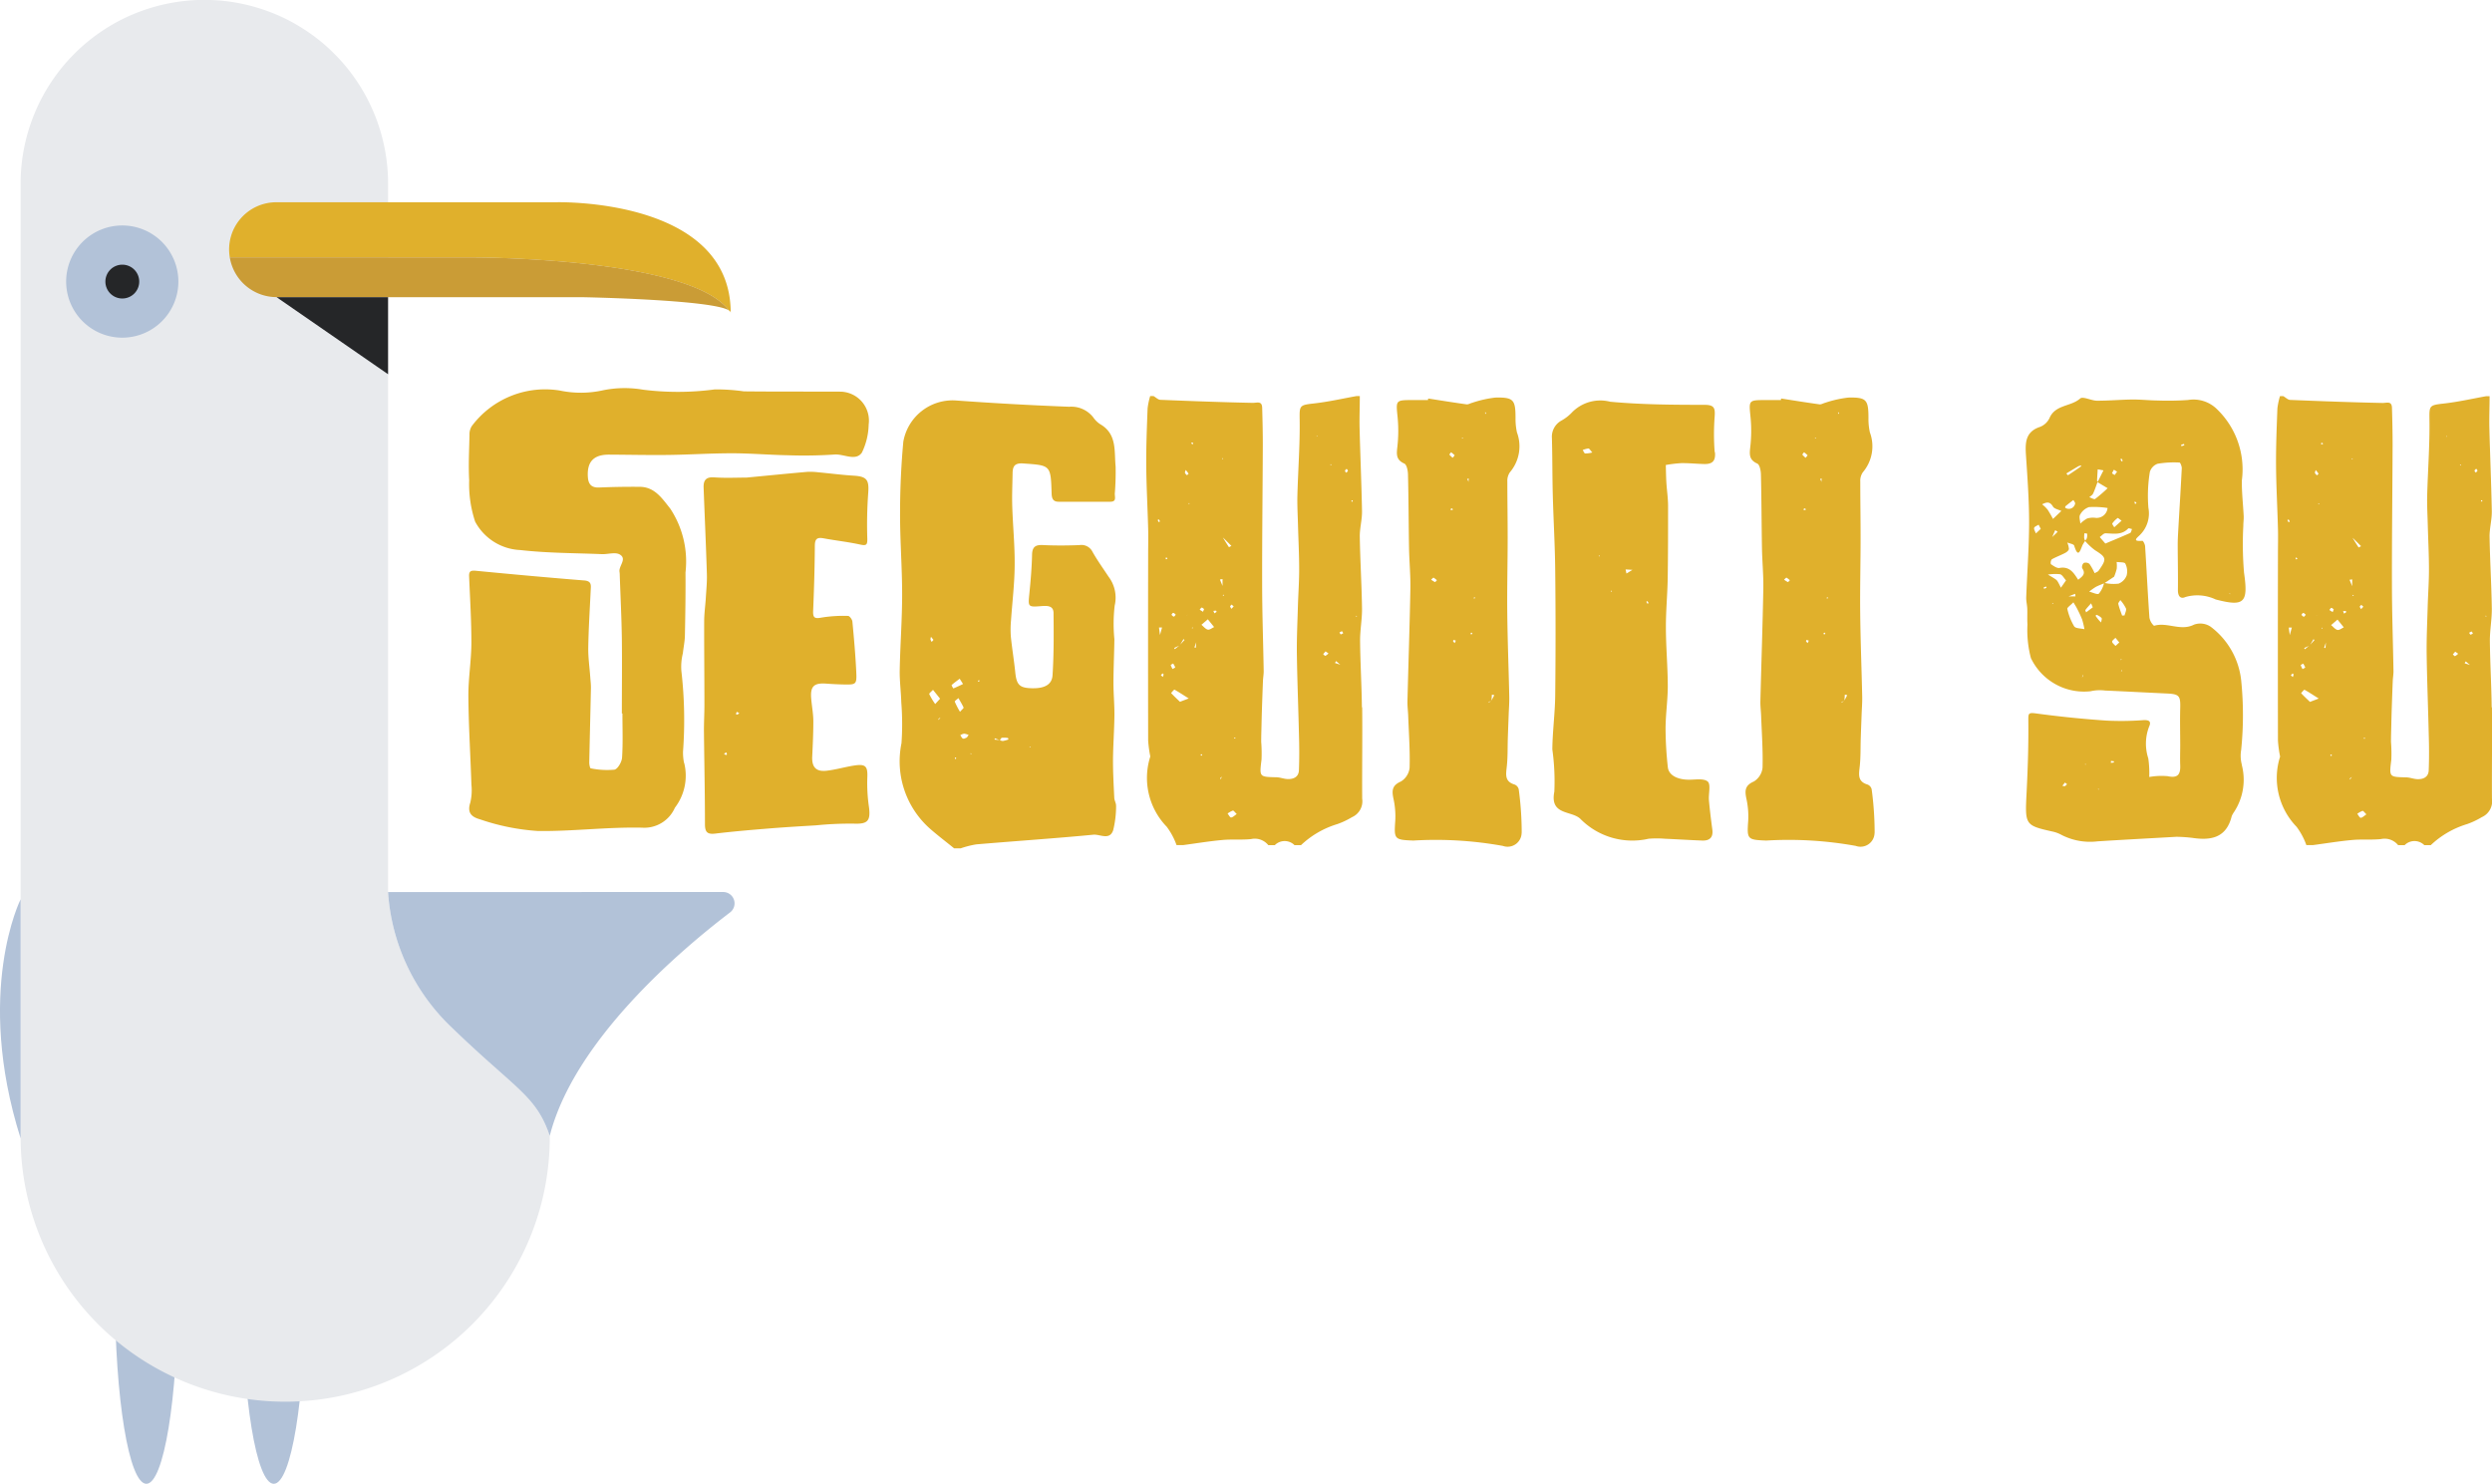
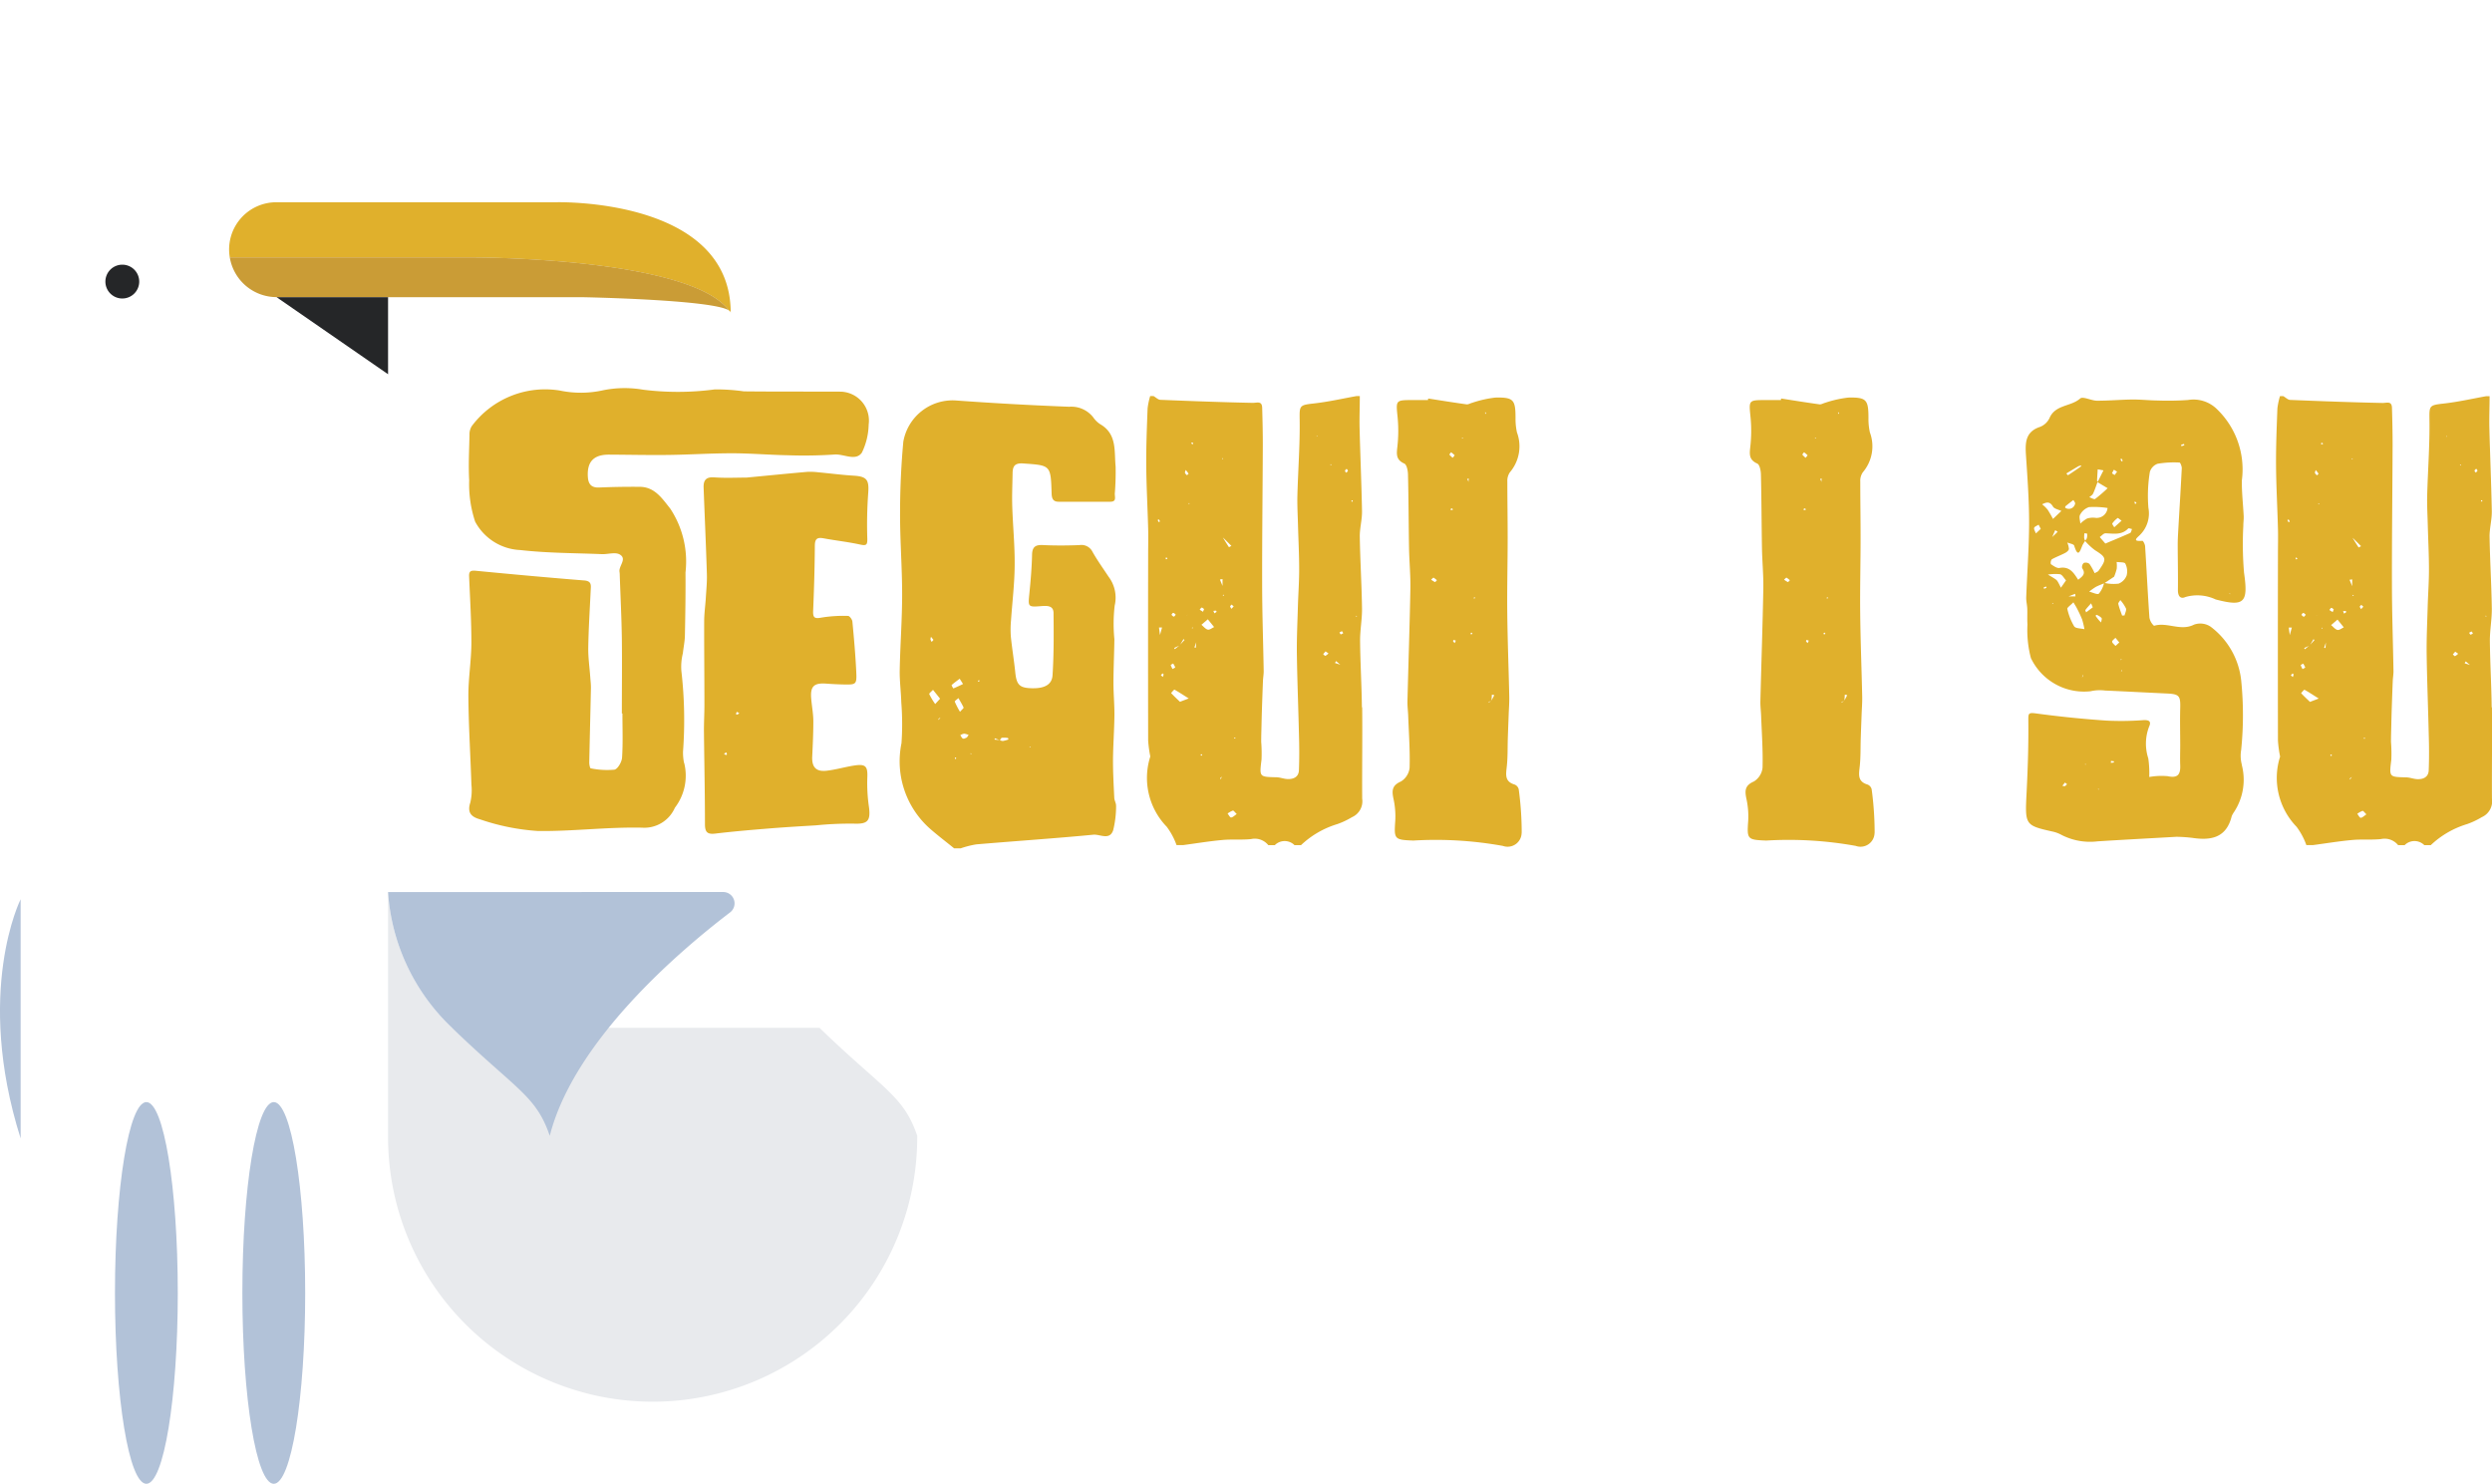
<svg xmlns="http://www.w3.org/2000/svg" width="103.137" height="61.422" viewBox="0 0 103.137 61.422">
  <defs>
    <clipPath id="a">
      <rect width="103.137" height="61.422" fill="none" />
    </clipPath>
  </defs>
  <g clip-path="url(#a)">
    <path d="M15.727,133.693c0,4.364-.581,7.9-1.3,7.9s-1.3-3.538-1.3-7.9.581-7.9,1.3-7.9,1.3,3.538,1.3,7.9" transform="translate(-8.369 -80.173)" fill="#b2c2d8" />
    <path d="M30.267,133.693c0,4.364-.581,7.9-1.3,7.9s-1.3-3.538-1.3-7.9.581-7.9,1.3-7.9,1.3,3.538,1.3,7.9" transform="translate(-17.636 -80.173)" fill="#b2c2d8" />
-     <path d="M20.209,42.545a8.5,8.5,0,0,1-2.648-5.619V7.6a7.6,7.6,0,0,0-15.207,0V47.073c0,.018,0,.037,0,.055a10.949,10.949,0,0,0,21.9-.111c-.569-1.679-1.4-1.909-4.045-4.472" transform="translate(-1.5 -0.001)" fill="#e8eaed" />
+     <path d="M20.209,42.545a8.5,8.5,0,0,1-2.648-5.619V7.6V47.073c0,.018,0,.037,0,.055a10.949,10.949,0,0,0,21.9-.111c-.569-1.679-1.4-1.909-4.045-4.472" transform="translate(-1.5 -0.001)" fill="#e8eaed" />
    <path d="M.854,102.645s-1.922,3.816,0,9.9Z" transform="translate(0 -65.421)" fill="#b2c2d8" />
    <path d="M46.844,27.569a.122.122,0,0,1,.064.091c0-4.784-7.233-4.576-7.233-4.576H28.113a1.954,1.954,0,0,0-1.936,2.287H36.333s8.868,0,10.511,2.2" transform="translate(-16.666 -14.712)" fill="#e0b02c" />
    <path d="M28.163,31.036H40.826s5.42.1,6.068.554c-1.642-2.2-10.511-2.2-10.511-2.2H26.227a1.963,1.963,0,0,0,1.936,1.643" transform="translate(-16.716 -18.734)" fill="#ca9c36" />
-     <path d="M12.2,28.059a2.322,2.322,0,1,1-2.322-2.322A2.322,2.322,0,0,1,12.2,28.059" transform="translate(-4.818 -16.404)" fill="#b2c2d8" />
    <path d="M13.433,30.912a.7.7,0,1,1-.7-.7.7.7,0,0,1,.7.7" transform="translate(-7.671 -19.256)" fill="#252628" />
    <path d="M44.287,101.822a8.5,8.5,0,0,0,2.648,5.619c2.648,2.563,3.476,2.793,4.045,4.472,1-3.924,5.348-7.636,7.464-9.249a.47.47,0,0,0-.286-.843Z" transform="translate(-28.227 -64.897)" fill="#b2c2d8" />
    <path d="M31.566,33.923h4.613v3.189Z" transform="translate(-20.118 -21.621)" fill="#252628" />
    <path d="M62.38,59.817a2.185,2.185,0,0,1-.386,1.853,1.38,1.38,0,0,1-1.35.825c-1.431-.033-2.863.154-4.309.138a9.2,9.2,0,0,1-2.407-.484c-.36-.1-.537-.279-.4-.694a2.225,2.225,0,0,0,.046-.739c-.04-1.215-.116-2.431-.126-3.647-.006-.74.121-1.481.125-2.223,0-.917-.056-1.835-.095-2.752-.01-.222.075-.253.285-.233,1.491.144,2.983.281,4.476.4.328.025.28.215.271.419-.037.784-.088,1.568-.1,2.353-.008.4.052.808.081,1.212.011.158.032.316.029.473-.021,1.027-.049,2.053-.069,3.08,0,.083.029.236.059.24a3.393,3.393,0,0,0,.981.056c.136-.024.306-.317.318-.5.039-.607.015-1.219.015-1.828H59.8c0-1.032.012-2.065,0-3.1-.013-.874-.057-1.746-.087-2.619a.881.881,0,0,0-.009-.135c-.048-.251.334-.547,0-.731-.188-.1-.482,0-.728-.009-1.127-.046-2.259-.041-3.376-.169a2.225,2.225,0,0,1-1.872-1.177,4.913,4.913,0,0,1-.247-1.711c-.035-.623,0-1.25.013-1.875a.634.634,0,0,1,.1-.375A3.789,3.789,0,0,1,57.235,44.4a4.224,4.224,0,0,0,1.8-.014,4.5,4.5,0,0,1,1.645-.021,11.523,11.523,0,0,0,2.965-.012,8.142,8.142,0,0,1,1.206.081c1.329.014,2.658.006,3.987.012a1.2,1.2,0,0,1,1.177,1.361,2.775,2.775,0,0,1-.281,1.163c-.261.369-.75.046-1.138.079a19.243,19.243,0,0,1-1.946.029c-.766-.014-1.531-.081-2.3-.081-.871,0-1.743.057-2.614.069-.825.01-1.65-.009-2.476-.013-.63,0-.908.3-.867.924.019.294.142.451.468.437q.844-.036,1.687-.028c.618.006.926.492,1.254.9a3.971,3.971,0,0,1,.632,2.644c.006.872-.007,1.745-.025,2.617-.005.243-.058.486-.084.728a2.309,2.309,0,0,0-.062.734,17.764,17.764,0,0,1,.068,3.343,2.2,2.2,0,0,0,.044.47m7,2.506a13.875,13.875,0,0,0-1.535.07c-.651.039-1.3.077-1.951.13-.739.06-1.479.123-2.216.211-.33.039-.435-.049-.434-.4,0-1.291-.029-2.583-.042-3.875,0-.361.021-.723.02-1.084,0-1.143-.013-2.286-.01-3.428,0-.314.046-.627.066-.942.02-.336.056-.674.046-1.01-.036-1.191-.091-2.382-.135-3.574-.012-.3.087-.457.438-.432.47.034.944.009,1.34.009.884-.084,1.69-.165,2.5-.236a2.625,2.625,0,0,1,.462.017c.491.045.98.11,1.472.14.545.033.642.174.6.721a18.191,18.191,0,0,0-.038,1.876c.006.259-.027.313-.293.255-.5-.11-1.014-.165-1.519-.259-.27-.05-.358.028-.359.311-.006.895-.032,1.79-.07,2.684-.013.289.055.343.346.286a5.689,5.689,0,0,1,1.1-.069c.062,0,.17.147.178.233.066.69.127,1.382.16,2.074.025.527,0,.541-.509.531-.248-.005-.5-.018-.743-.036-.5-.034-.652.115-.613.611.025.314.087.626.089.94,0,.488-.022.976-.046,1.464-.022.44.157.643.6.591.379-.044.75-.154,1.128-.214.5-.077.575.036.551.53a6.81,6.81,0,0,0,.071,1.2c.073.578-.069.7-.651.674m-5.229-2.867a.349.349,0,0,0-.028-.084l-.093.057a.454.454,0,0,0,.075.055c.009,0,.046-.02.045-.028m.514-1.7-.1-.061a.7.7,0,0,0-.043.086s.038.032.052.028a.511.511,0,0,0,.091-.052" transform="translate(-34.063 -28.234)" fill="#e0b02c" />
    <path d="M111.635,62.481a4.222,4.222,0,0,1-.119,1c-.142.441-.549.166-.822.192-1.613.155-3.23.262-4.846.4a3.98,3.98,0,0,0-.645.164h-.271c-.348-.283-.708-.554-1.042-.852a3.727,3.727,0,0,1-1.137-3.5,11.278,11.278,0,0,0-.008-1.686c-.012-.45-.074-.9-.065-1.347.02-1.043.1-2.086.1-3.129,0-1.121-.09-2.242-.086-3.361,0-.986.045-1.977.135-2.959a2.072,2.072,0,0,1,2.147-1.707q2.355.171,4.716.262a1.152,1.152,0,0,1,1,.442,1.02,1.02,0,0,0,.289.282c.7.406.572,1.117.634,1.744a10.928,10.928,0,0,1-.034,1.13c0,.158.075.333-.186.334l-2.135,0c-.24,0-.288-.138-.294-.353-.036-1.171-.041-1.152-1.178-1.232-.365-.025-.434.131-.437.417-.007.452-.028.9-.014,1.355.026.824.11,1.648.1,2.471-.007.754-.1,1.508-.152,2.263a4.08,4.08,0,0,0-.005.672c.05.491.132.978.182,1.469s.167.628.594.654c.575.035.922-.119.949-.533.055-.855.05-1.715.041-2.572,0-.307-.245-.311-.5-.291-.565.045-.555.036-.5-.523.054-.539.1-1.079.112-1.62.011-.35.186-.4.484-.382.49.023.983.019,1.474,0a.513.513,0,0,1,.548.288c.2.352.436.681.659,1.019a1.438,1.438,0,0,1,.253,1.2,6.561,6.561,0,0,0-.012,1.385c-.007.6-.037,1.207-.038,1.811,0,.449.044.9.04,1.345-.007.623-.055,1.246-.059,1.87,0,.515.028,1.031.053,1.546.005.111.08.221.073.329m-7.482-4.217.2-.218-.293-.367c-.055.06-.169.146-.155.178a2.946,2.946,0,0,0,.243.407m-.193-2.669a.381.381,0,0,0,.052.1l.071-.085-.1-.125a.279.279,0,0,0-.023.105m.333,3.34.081-.11a.763.763,0,0,0-.079.059c-.009.008,0,.033,0,.051m1.013-1.492-.139-.219c-.112.086-.228.167-.333.261-.011.01.066.142.07.14.128-.05.253-.111.4-.182m-.124,1.15c.083-.095.158-.154.149-.176-.061-.135-.141-.262-.214-.391-.054.05-.161.12-.152.147a3.324,3.324,0,0,0,.217.42m-.16,1.894h-.05c0,.017-.005.039,0,.051s.031,0,.047,0c0-.019,0-.036,0-.054m.52-.933a.7.7,0,0,0-.189-.053.472.472,0,0,0-.156.063c.036.049.062.12.11.14s.106-.025.161-.042c.025-.036.05-.072.075-.109m.122.776-.039-.019,0,.046Zm.318-2.986c0-.02-.006-.041-.012-.076-.021.034-.034.057-.047.08l.059,0m.632,2.4.2.018-.191-.073c0,.018-.007.037-.009.055m.573-.008c-.007-.021-.012-.058-.021-.059a1.031,1.031,0,0,0-.247-.008c-.032,0-.055.061-.082.1a.309.309,0,0,0,.123.032,1.655,1.655,0,0,0,.227-.062m.912.332-.011-.04-.032.033Z" transform="translate(-65.443 -29.121)" fill="#e0b02c" />
    <path d="M139.769,58.1c.013,1.259-.007,2.518,0,3.777a.72.72,0,0,1-.422.768,3.245,3.245,0,0,1-.609.287,3.772,3.772,0,0,0-1.5.87h-.271a.575.575,0,0,0-.813,0h-.271a.719.719,0,0,0-.712-.25c-.395.041-.8,0-1.193.038-.543.05-1.081.139-1.621.211h-.271a2.857,2.857,0,0,0-.405-.758A2.909,2.909,0,0,1,131,60.133l0,0a5.083,5.083,0,0,1-.089-.664q-.007-3.85,0-7.7c0-.359.01-.718,0-1.077-.023-.868-.072-1.737-.079-2.606-.005-.787.026-1.575.056-2.361a2.965,2.965,0,0,1,.107-.512h.136c.1.054.189.153.286.156,1.273.052,2.548.1,3.822.126.181,0,.381-.092.391.2.016.537.028,1.076.026,1.614-.007,1.888-.031,3.775-.027,5.663,0,1.21.044,2.42.064,3.631,0,.135-.025.269-.03.4-.017.4-.03.8-.044,1.2-.007.221-.012.442-.017.663s-.013.444-.012.665a5.929,5.929,0,0,1,.013.73c-.086.72-.1.715.606.732.156,0,.309.067.465.074.252.012.466-.085.477-.364.02-.51.016-1.021,0-1.531-.025-1.1-.07-2.193-.085-3.29-.008-.65.024-1.3.042-1.951.015-.515.054-1.029.053-1.543,0-.625-.033-1.25-.05-1.875-.011-.4-.034-.8-.023-1.2.027-1.031.107-2.062.094-3.093-.008-.61-.023-.632.584-.7s1.18-.2,1.769-.306h.136c0,.447-.021.894-.009,1.34.028,1.142.079,2.282.1,3.424.006.357-.1.715-.092,1.071.016.983.078,1.965.092,2.948.007.449-.083.9-.08,1.346.008.917.065,1.834.075,2.751m-8.405-7.66c.016-.011.048-.028.047-.032a.779.779,0,0,0-.047-.087l-.049.033.049.086m.007,4.357.041.312c.029-.1.057-.207.086-.31h-.126m.19,1.943c0-.013-.026-.03-.04-.045l-.073.074.08.076a.554.554,0,0,0,.033-.1m.158-4.788-.041-.067c-.011.013-.03.026-.032.041s.015.029.022.044l.051-.017m.136,4.393a1.145,1.145,0,0,0,.077.166c.038-.024.114-.059.11-.07a.855.855,0,0,0-.086-.16c-.044.027-.1.055-.1.064m.383,1.522c.17-.066.265-.1.362-.139-.2-.124-.388-.252-.59-.364-.016-.008-.141.14-.138.143.119.128.247.247.366.36Zm-.352-3.6c.029.025.06.07.094.072s.055-.051.083-.079c-.032-.026-.063-.07-.1-.073s-.054.051-.08.079m.115,1.37.028.052.176-.146-.2.094m.383-.367-.136.23c.059-.063.118-.125.175-.19,0,0-.025-.026-.039-.04m.061-6.875c.012.037.053.064.081.095.023-.023.07-.061.066-.067a1.436,1.436,0,0,0-.118-.152c-.015.054-.04.1-.029.124M132.5,54.3l0,0,.077-.049-.079.047m.127-4.648-.048,0,.028.038Zm.064-2.473.08.032c0-.018.008-.041,0-.053s-.031-.016-.048-.022l-.032.044m.067,7.655,0-.05-.04.029Zm.128.8c.006-.077.011-.153.017-.229l-.075.213.058.016m.157-1.578.141.088.044-.114c-.034-.022-.072-.064-.1-.059s-.054.055-.082.086m.1,5.986h-.054c0,.016-.005.043,0,.048a.057.057,0,0,0,.05,0c.007,0,0-.03,0-.046m.5-5.27-.259-.32-.265.227c.086.07.164.175.262.2.075.018.174-.066.262-.105m.1-.628c.005,0-.011-.051-.019-.051a.712.712,0,0,0-.11.009l.04.1a.625.625,0,0,0,.09-.058m.14-1.341.108.265c0-.094,0-.189,0-.283l-.11.018m.019,8.272.075-.111a.675.675,0,0,0-.077.059c-.008.008,0,.034,0,.052m.073-13.265.046,0-.028-.037Zm.086,5.659-.033-.044-.023.048Zm-.02-2.375-.03-.028c.082.136.165.271.251.4,0,0,.066-.036.1-.055l-.321-.32m.543,11.421c-.076-.071-.13-.152-.161-.144a.86.86,0,0,0-.218.123c.047.058.1.166.141.163.072,0,.14-.079.238-.143m-.212-8.67c-.022.025-.063.052-.062.076s.034.066.054.1l.093-.1-.085-.077m.1,5.5c.006.015.008.038.019.043s.029-.009.054-.018l-.073-.025m3.445-12.489-.034.011.028.026Zm.462,9.011-.12-.084-.1.114c.031.025.074.079.091.071a.565.565,0,0,0,.132-.1m.12-7.826-.051,0,.029.041Zm.366,8.291-.175-.148-.044.079.219.069m.124-1.3c-.019-.029-.038-.082-.057-.082s-.069.032-.1.049c.019.028.038.078.058.078s.069-.029.1-.046m.191-6.726c0-.022-.033-.053-.053-.08-.024.027-.062.051-.066.082s.032.054.05.082c.025-.028.062-.053.069-.084m.2,1.24c-.008-.011-.029-.013-.045-.018l-.009.046.047.017c0-.015.013-.036.007-.045m.179,4.78-.04-.019,0,.046Z" transform="translate(-83.392 -28.819)" fill="#e0b02c" />
    <path d="M164.275,63.4a.581.581,0,0,1-.778.541,15.583,15.583,0,0,0-3.706-.221c-.783-.03-.8-.055-.746-.813a3.381,3.381,0,0,0-.077-.932c-.067-.327-.057-.539.311-.7a.76.76,0,0,0,.36-.57c.02-.718-.032-1.438-.059-2.157-.008-.2-.036-.405-.03-.607.038-1.549.092-3.1.121-4.645.01-.56-.046-1.122-.056-1.683-.018-1.01-.018-2.021-.043-3.03,0-.163-.05-.422-.152-.468-.365-.163-.318-.41-.285-.722a5.859,5.859,0,0,0,.006-1.207c-.07-.7-.089-.7.649-.7.2,0,.406,0,.609,0l.009-.064c.528.082,1.055.168,1.585.241.076.011.16-.046.242-.066a4.648,4.648,0,0,1,.954-.214c.753-.016.831.091.834.834a2.6,2.6,0,0,0,.058.606,1.656,1.656,0,0,1-.29,1.651.613.613,0,0,0-.107.383c0,.785.014,1.571.013,2.357,0,1.033-.028,2.065-.016,3.1.012,1.145.058,2.289.082,3.434.006.269-.017.538-.026.808-.011.314-.024.629-.034.944-.012.379,0,.759-.04,1.135-.032.325-.112.638.321.766a.284.284,0,0,1,.17.193,13.293,13.293,0,0,1,.124,1.811m-3.507-10.459a.873.873,0,0,0-.142-.109c-.012-.006-.055.045-.1.082a.88.88,0,0,0,.158.1c.015.006.054-.047.082-.074m.517-5.2a1.151,1.151,0,0,0,.135.131c.029-.036.087-.1.081-.106a1.1,1.1,0,0,0-.147-.123c-.03.04-.076.089-.069.1m.15,2.275-.035-.05c-.019.005-.046.005-.055.017s0,.039,0,.059l.09-.027m.116,5.423a.626.626,0,0,0-.094-.028s-.026.041-.02.052a.5.5,0,0,0,.067.079l.046-.1m.3-8.382-.034-.032-.008.046Zm.22,1.787.03.034-.025-.037c0-.038.007-.075.011-.113l-.066.016.05.1m.168,6.278-.05-.018c-.009.015-.028.03-.026.044s.021.028.032.041l.045-.067m.116-1.484-.077.031.045.029.032-.06M162.812,46l-.05,0c0,.017.007.035.012.07.017-.032.027-.053.038-.073m.088,12.022.108-.076a.881.881,0,0,0-.085.036c-.012.005-.015.026-.022.041m.244-.319-.1-.022c-.005.082-.011.164-.017.245l.115-.222" transform="translate(-101.299 -28.926)" fill="#e0b02c" />
-     <path d="M183.877,47.89c.035.377-.111.5-.446.494-.316-.008-.632-.041-.947-.037a5.6,5.6,0,0,0-.641.077c.007.245.009.49.024.734.02.315.068.629.07.943,0,1.006,0,2.012-.015,3.019-.012.672-.077,1.343-.075,2.014,0,.811.075,1.62.078,2.43,0,.585-.088,1.17-.092,1.754a15.037,15.037,0,0,0,.094,1.615c.034.325.381.51.846.518.277.005.638-.067.805.076.136.117.028.506.05.771.036.405.086.809.14,1.212.045.327-.108.471-.417.46-.516-.019-1.031-.053-1.547-.075a4.224,4.224,0,0,0-.674,0,3.019,3.019,0,0,1-2.8-.8c-.353-.386-1.3-.139-1.1-1.151a9.6,9.6,0,0,0-.083-1.747c.007-.742.11-1.482.119-2.224q.029-2.6,0-5.2c-.01-1.032-.072-2.065-.1-3.1-.021-.785-.015-1.571-.036-2.356a.762.762,0,0,1,.393-.731,1.812,1.812,0,0,0,.428-.33,1.639,1.639,0,0,1,1.592-.451c1.293.121,2.6.128,3.9.129.407,0,.444.133.423.472a9.588,9.588,0,0,0,0,1.486m-5.065.013c-.085-.091-.123-.166-.16-.165a.9.9,0,0,0-.237.065c.034.05.061.133.1.141a1.049,1.049,0,0,0,.295-.04m.31,4.3-.015-.044-.033.036Zm.508,1.447-.039-.034-.014.05Zm.845-.889-.283-.017c.011.057.023.113.035.17l.248-.153m.669,1.377c-.015-.028-.031-.055-.047-.083l-.048.027a.677.677,0,0,0,.049.081.228.228,0,0,0,.046-.025" transform="translate(-112.9 -29.176)" fill="#e0b02c" />
    <path d="M204.553,63.4a.581.581,0,0,1-.778.541,15.583,15.583,0,0,0-3.706-.221c-.783-.03-.8-.055-.746-.813a3.381,3.381,0,0,0-.077-.932c-.067-.327-.057-.539.311-.7a.76.76,0,0,0,.36-.57c.02-.718-.032-1.438-.059-2.157-.008-.2-.036-.405-.03-.607.038-1.549.092-3.1.121-4.645.01-.56-.046-1.122-.056-1.683-.018-1.01-.018-2.021-.043-3.03,0-.163-.05-.422-.152-.468-.364-.163-.318-.41-.285-.722a5.857,5.857,0,0,0,.006-1.207c-.07-.7-.089-.7.649-.7.2,0,.406,0,.609,0l.009-.064c.528.082,1.055.168,1.585.241.076.011.16-.046.242-.066a4.648,4.648,0,0,1,.954-.214c.753-.016.831.091.834.834a2.6,2.6,0,0,0,.058.606,1.656,1.656,0,0,1-.29,1.651.613.613,0,0,0-.107.383c0,.785.014,1.571.013,2.357,0,1.033-.028,2.065-.016,3.1.012,1.145.058,2.289.082,3.434.006.269-.017.538-.026.808-.011.314-.024.629-.034.944-.012.379,0,.759-.04,1.135-.032.325-.112.638.321.766a.284.284,0,0,1,.17.193,13.3,13.3,0,0,1,.124,1.811m-3.507-10.459a.872.872,0,0,0-.142-.109c-.012-.006-.055.045-.1.082a.881.881,0,0,0,.158.1c.015.006.054-.047.082-.074m.517-5.2a1.151,1.151,0,0,0,.135.131c.029-.036.087-.1.081-.106a1.1,1.1,0,0,0-.146-.123c-.03.04-.076.089-.069.1m.15,2.275-.035-.05c-.019.005-.046.005-.055.017s0,.039,0,.059l.09-.027m.116,5.423a.625.625,0,0,0-.094-.028s-.026.041-.02.052a.5.5,0,0,0,.067.079l.046-.1m.3-8.382-.034-.032-.008.046Zm.22,1.787.03.034-.025-.037c0-.038.007-.075.011-.113l-.066.016.05.1m.168,6.278-.05-.018c-.009.015-.028.03-.026.044s.021.028.032.041l.045-.067m.116-1.484-.077.031.045.029.032-.06M203.09,46l-.05,0c0,.017.007.035.012.07.017-.032.027-.053.038-.073m.088,12.022.108-.076a.878.878,0,0,0-.085.036c-.012.005-.015.026-.022.041m.244-.319-.1-.022c-.005.082-.011.164-.017.245l.115-.222" transform="translate(-126.97 -28.926)" fill="#e0b02c" />
    <path d="M240.12,60.614a2.433,2.433,0,0,1-.316,1.944,1,1,0,0,0-.1.176c-.219.9-.855,1.018-1.636.9a6.384,6.384,0,0,0-.648-.044c-1.151.066-2.208.121-3.264.188a2.582,2.582,0,0,1-1.508-.272,1.359,1.359,0,0,0-.381-.137c-1.15-.258-1.118-.282-1.049-1.688.048-.965.078-1.932.068-2.9,0-.283-.011-.34.3-.3q1.468.2,2.945.3a12.452,12.452,0,0,0,1.525-.02c.218-.01.328.049.232.259a1.96,1.96,0,0,0-.038,1.322,4.173,4.173,0,0,1,.04.773,2.861,2.861,0,0,1,.763-.034c.425.094.534-.078.519-.453-.011-.271,0-.542,0-.813,0-.514-.014-1.028,0-1.541s-.03-.591-.544-.615c-.855-.04-1.71-.086-2.566-.123a1.734,1.734,0,0,0-.6.029,2.438,2.438,0,0,1-2.47-1.374,4.547,4.547,0,0,1-.142-1.391c-.015-.217,0-.436-.008-.654-.006-.158-.049-.314-.043-.471.038-1.029.117-2.058.119-3.087,0-.922-.066-1.845-.128-2.766-.034-.523-.042-.994.581-1.2a.723.723,0,0,0,.391-.363c.239-.565.886-.47,1.269-.811.114-.1.461.09.7.091.5,0,.992-.045,1.489-.05.337,0,.675.037,1.014.041a11.9,11.9,0,0,0,1.262-.021,1.38,1.38,0,0,1,1.156.341,3.464,3.464,0,0,1,1.071,2.99c-.007.491.052.984.076,1.476.006.134-.016.269-.015.4a14.09,14.09,0,0,0,.029,1.939c.18,1.246.02,1.423-1.175,1.11a1.776,1.776,0,0,0-1.251-.1c-.216.1-.313-.055-.31-.292.008-.626-.007-1.251-.008-1.877,0-.18.009-.359.019-.539.05-.875.105-1.75.149-2.626,0-.079-.059-.232-.092-.232a4.059,4.059,0,0,0-.909.05.512.512,0,0,0-.322.346,6.106,6.106,0,0,0-.058,1.481,1.249,1.249,0,0,1-.331,1.1c-.119.127-.385.3.082.262.032,0,.107.144.112.224.063.986.109,1.972.179,2.957a.6.6,0,0,0,.19.337c.546-.168,1.1.236,1.655-.048a.766.766,0,0,1,.686.084,3.208,3.208,0,0,1,1.266,2.222,14.226,14.226,0,0,1,0,2.877,1.435,1.435,0,0,0,.025.606M231.8,50.845l-.089-.174c-.066.044-.17.077-.185.134s.045.151.073.228l.2-.188m.275-.812a4.534,4.534,0,0,1,.232.4l.348-.331c-.123-.057-.293-.086-.349-.183-.133-.226-.277-.177-.449-.091a1.419,1.419,0,0,1,.218.209m-.033,3.242a.477.477,0,0,0-.025-.05c-.033.013-.065.03-.1.046a.346.346,0,0,0,.026.049.917.917,0,0,0,.1-.045m.8-.309c-.087-.094-.154-.23-.246-.249a2,2,0,0,0-.5.015c.108.065.218.127.324.2a.288.288,0,0,1,.088.1c.046.078.085.161.127.243l.209-.3m.969-.688a2.361,2.361,0,0,1,.217.388c.057-.034.131-.056.166-.105.345-.489.326-.547-.154-.849a2.646,2.646,0,0,1-.406-.379,1.321,1.321,0,0,0-.106.168c-.1.235-.181.562-.346.024-.021-.067-.189-.087-.288-.13a.8.8,0,0,1,.07.268c-.005.058-.084.126-.145.158-.185.1-.383.168-.564.271a.232.232,0,0,0-.037.2c.108.071.247.176.354.157.426-.077.594.208.775.489.153-.125.34-.232.164-.481a.229.229,0,0,1,.067-.215.248.248,0,0,1,.234.038m-1.314-1.326-.1-.07c-.042.094-.083.189-.125.284l.225-.214m-.181,2.974-.036-.029-.006.046Zm.57,7.471-.086-.067-.109.133c.036.006.077.025.106.014s.06-.052.089-.081m-.068-11.5c-.011.009-.007.038-.008.059a.265.265,0,0,0,.409-.169c.014-.038-.045-.1-.071-.153-.111.086-.222.172-.331.262m.037-1.362c.024.026.066.078.071.075.177-.114.351-.233.524-.354.014-.009.018-.031.025-.05a.454.454,0,0,0-.118.032c-.169.1-.335.2-.5.3m.748,6.444a3.13,3.13,0,0,0-.094-.4,5.08,5.08,0,0,0-.225-.479c-.032-.064-.073-.123-.137-.232-.119.124-.265.22-.251.273a2.46,2.46,0,0,0,.283.721c.061.092.277.082.424.119m-.372-1.357c0-.036-.007-.072-.011-.108l-.273.107h.284m.194-3.382c-.054.088,0,.244.01.369a1.321,1.321,0,0,1,.281-.211.827.827,0,0,1,.327-.03.451.451,0,0,0,.518-.405,3.6,3.6,0,0,0-.769-.037.651.651,0,0,0-.367.316m.119,6.67c.005-.012,0-.031-.008-.046-.009.039-.019.077-.028.115a.633.633,0,0,0,.037-.069m.159-5.7a.5.5,0,0,0,.01-.185c0-.01-.072-.013-.111-.018a1.351,1.351,0,0,0-.01.191.448.448,0,0,0,.038.114.32.32,0,0,0,.073-.1m-.047,9.337-.034.024.033.016Zm.294-6.476-.071-.167c-.08.091-.162.179-.235.275-.013.017.019.065.029.1l.276-.209m-.147-4.557c.084.026.2.1.244.072a6.452,6.452,0,0,0,.517-.445l-.419-.25c-.059.158-.111.32-.182.472-.029.062-.1.1-.16.152m0,3.908c.139.032.337.136.4.081a1.082,1.082,0,0,0,.21-.424c-.115.048-.234.09-.343.149a2.633,2.633,0,0,0-.271.194m.507,1.083a.566.566,0,0,0-.2-.124c-.006,0-.044.038-.042.041q.07.1.146.189c.026.03.056.057.085.086.007-.066.044-.152.016-.191m-.185-5.685a.133.133,0,0,0,.02.054.281.281,0,0,0,.029-.041c.073-.144.144-.289.217-.433l-.239-.042c-.009.154-.02.308-.027.462m.077,12.767h-.042l.025.035Zm1.372-10.757c-.054-.01-.137-.046-.158-.025-.271.286-.609.211-.941.2-.079,0-.159.1-.239.156l.232.269c.374-.157.7-.29,1.026-.437.043-.019.054-.11.079-.167m-.279,1.433c-.033-.066-.234-.048-.359-.067a1.287,1.287,0,0,1,.005.279,2.39,2.39,0,0,1-.108.33l-.39.261a1.729,1.729,0,0,0,.576.027.588.588,0,0,0,.334-.344.7.7,0,0,0-.058-.486m-.467,8.185-.124-.017c0,.025-.006.05-.01.076.041,0,.083,0,.123-.012.006,0,.008-.03.011-.047m-.079-11.922c0,.008.058.04.106.071l.1-.137-.13-.083a.989.989,0,0,0-.079.15m.3,7-.159-.192c-.049.055-.14.112-.136.164s.089.115.139.173l.156-.144m-.065-5.153a.99.99,0,0,0-.223.226c-.017.025.05.1.078.16l.306-.272c-.081-.058-.151-.122-.161-.114m-.147,2.439v0l.006,0Zm.486,1.3a1.52,1.52,0,0,0-.231-.341c-.029.055-.094.118-.083.163.039.163.1.32.158.479l.1-.006c.023-.1.087-.213.058-.295m-.18-6.193a.244.244,0,0,0-.049.019l.044.091.052-.02a.774.774,0,0,0-.046-.09m-.028,8.339.033-.035-.046-.008Zm.054.454-.008-.042-.045.034Zm.532-6.92.056-.027c-.008-.018-.013-.043-.027-.051a.152.152,0,0,0-.063-.008l.033.086m1.908-2.448a.235.235,0,0,0,.009.058l.119-.037c0-.019-.007-.038-.01-.057a1.159,1.159,0,0,0-.117.036m1.988,6.174.037.008-.009-.036Z" transform="translate(-147.339 -28.952)" fill="#e0b02c" />
    <path d="M268.7,58.1c.013,1.259-.007,2.518,0,3.777a.72.72,0,0,1-.422.768,3.247,3.247,0,0,1-.609.287,3.771,3.771,0,0,0-1.5.87H265.9a.575.575,0,0,0-.813,0h-.271a.719.719,0,0,0-.712-.25c-.395.041-.8,0-1.193.038-.543.05-1.081.139-1.621.211h-.271a2.857,2.857,0,0,0-.405-.758,2.909,2.909,0,0,1-.682-2.906l0,0a5.072,5.072,0,0,1-.089-.664q-.007-3.85,0-7.7c0-.359.01-.718,0-1.077-.023-.868-.072-1.737-.079-2.606-.005-.787.026-1.575.056-2.361a2.972,2.972,0,0,1,.107-.512h.136c.1.054.189.153.286.156,1.273.052,2.548.1,3.822.126.181,0,.381-.092.391.2.016.537.028,1.076.026,1.614-.007,1.888-.031,3.775-.027,5.663,0,1.21.044,2.42.064,3.631,0,.135-.025.269-.03.4-.017.4-.03.8-.044,1.2-.007.221-.012.442-.017.663s-.013.444-.012.665a5.944,5.944,0,0,1,.013.73c-.086.72-.1.715.606.732.156,0,.309.067.465.074.252.012.466-.085.477-.364.02-.51.016-1.021,0-1.531-.025-1.1-.07-2.193-.085-3.29-.008-.65.024-1.3.042-1.951.015-.515.054-1.029.053-1.543,0-.625-.033-1.25-.05-1.875-.01-.4-.034-.8-.023-1.2.027-1.031.107-2.062.094-3.093-.008-.61-.023-.632.584-.7s1.18-.2,1.769-.306h.136c0,.447-.021.894-.009,1.34.028,1.142.079,2.282.1,3.424.006.357-.1.715-.092,1.071.016.983.078,1.965.092,2.948.007.449-.083.9-.08,1.346.008.917.065,1.834.075,2.751m-8.405-7.66c.016-.011.048-.028.047-.032a.781.781,0,0,0-.047-.087l-.049.033.049.086m.007,4.357.041.312c.029-.1.057-.207.086-.31H260.3m.19,1.943c0-.013-.026-.03-.04-.045l-.073.074.08.076a.557.557,0,0,0,.033-.1m.158-4.788-.041-.067c-.011.013-.03.026-.032.041s.015.029.023.044l.051-.017m.136,4.393a1.139,1.139,0,0,0,.077.166c.038-.024.113-.059.11-.07a.859.859,0,0,0-.086-.16c-.044.027-.1.055-.1.064m.383,1.522c.17-.066.265-.1.362-.139-.2-.124-.388-.252-.59-.364-.016-.008-.141.14-.138.143.119.128.247.247.366.36Zm-.352-3.6c.029.025.06.07.094.072s.055-.051.083-.079c-.032-.026-.063-.07-.1-.073s-.054.051-.081.079m.115,1.37.028.052.176-.146-.2.094m.383-.367-.136.23c.059-.063.118-.125.175-.19,0,0-.025-.026-.039-.04m.061-6.875c.012.037.053.064.081.095.023-.023.07-.061.066-.067a1.432,1.432,0,0,0-.118-.152c-.015.054-.04.1-.029.124m.051,5.912,0,0,.077-.049-.079.047m.127-4.648-.047,0,.028.038Zm.064-2.473.08.032c0-.018.008-.041,0-.053s-.031-.016-.048-.022l-.032.044m.067,7.655,0-.05-.04.029Zm.128.8c.006-.077.011-.153.017-.229l-.075.213.058.016m.157-1.578.141.088.044-.114c-.034-.022-.072-.064-.1-.059s-.054.055-.082.086m.1,5.986h-.054c0,.016-.005.043,0,.048a.056.056,0,0,0,.05,0c.007,0,0-.03,0-.046m.5-5.27-.259-.32-.265.227c.086.07.164.175.262.2.075.018.174-.066.262-.105m.1-.628c.005,0-.011-.051-.019-.051a.711.711,0,0,0-.11.009l.039.1a.624.624,0,0,0,.09-.058m.14-1.341.108.265c0-.094,0-.189,0-.283l-.109.018m.019,8.272.075-.111a.669.669,0,0,0-.077.059c-.008.008,0,.034,0,.052m.073-13.265.046,0-.028-.037Zm.086,5.659-.033-.044-.023.048Zm-.02-2.375-.03-.028c.082.136.165.271.251.4,0,0,.066-.036.1-.055l-.321-.32m.543,11.421c-.076-.071-.13-.152-.161-.144a.86.86,0,0,0-.218.123c.048.058.1.166.141.163.072,0,.14-.079.238-.143m-.212-8.67c-.022.025-.063.052-.062.076s.034.066.054.1l.093-.1-.085-.077m.1,5.5c.006.015.008.038.019.043s.029-.009.054-.018l-.073-.025m3.445-12.489-.034.011.028.026Zm.462,9.011-.12-.084-.1.114c.031.025.074.079.091.071a.565.565,0,0,0,.132-.1m.12-7.826-.051,0,.029.041Zm.366,8.291-.175-.148-.044.079.219.069m.124-1.3c-.019-.029-.038-.082-.057-.082s-.069.032-.1.049c.019.028.038.078.058.078s.069-.029.1-.046M268.1,48.3c0-.022-.033-.053-.053-.08-.024.027-.062.051-.066.082s.032.054.05.082c.025-.028.062-.053.069-.084m.2,1.24c-.008-.011-.029-.013-.045-.018l-.009.046.047.017c0-.015.013-.036.007-.045m.179,4.78-.04-.019,0,.046Z" transform="translate(-165.565 -28.819)" fill="#e0b02c" />
  </g>
</svg>